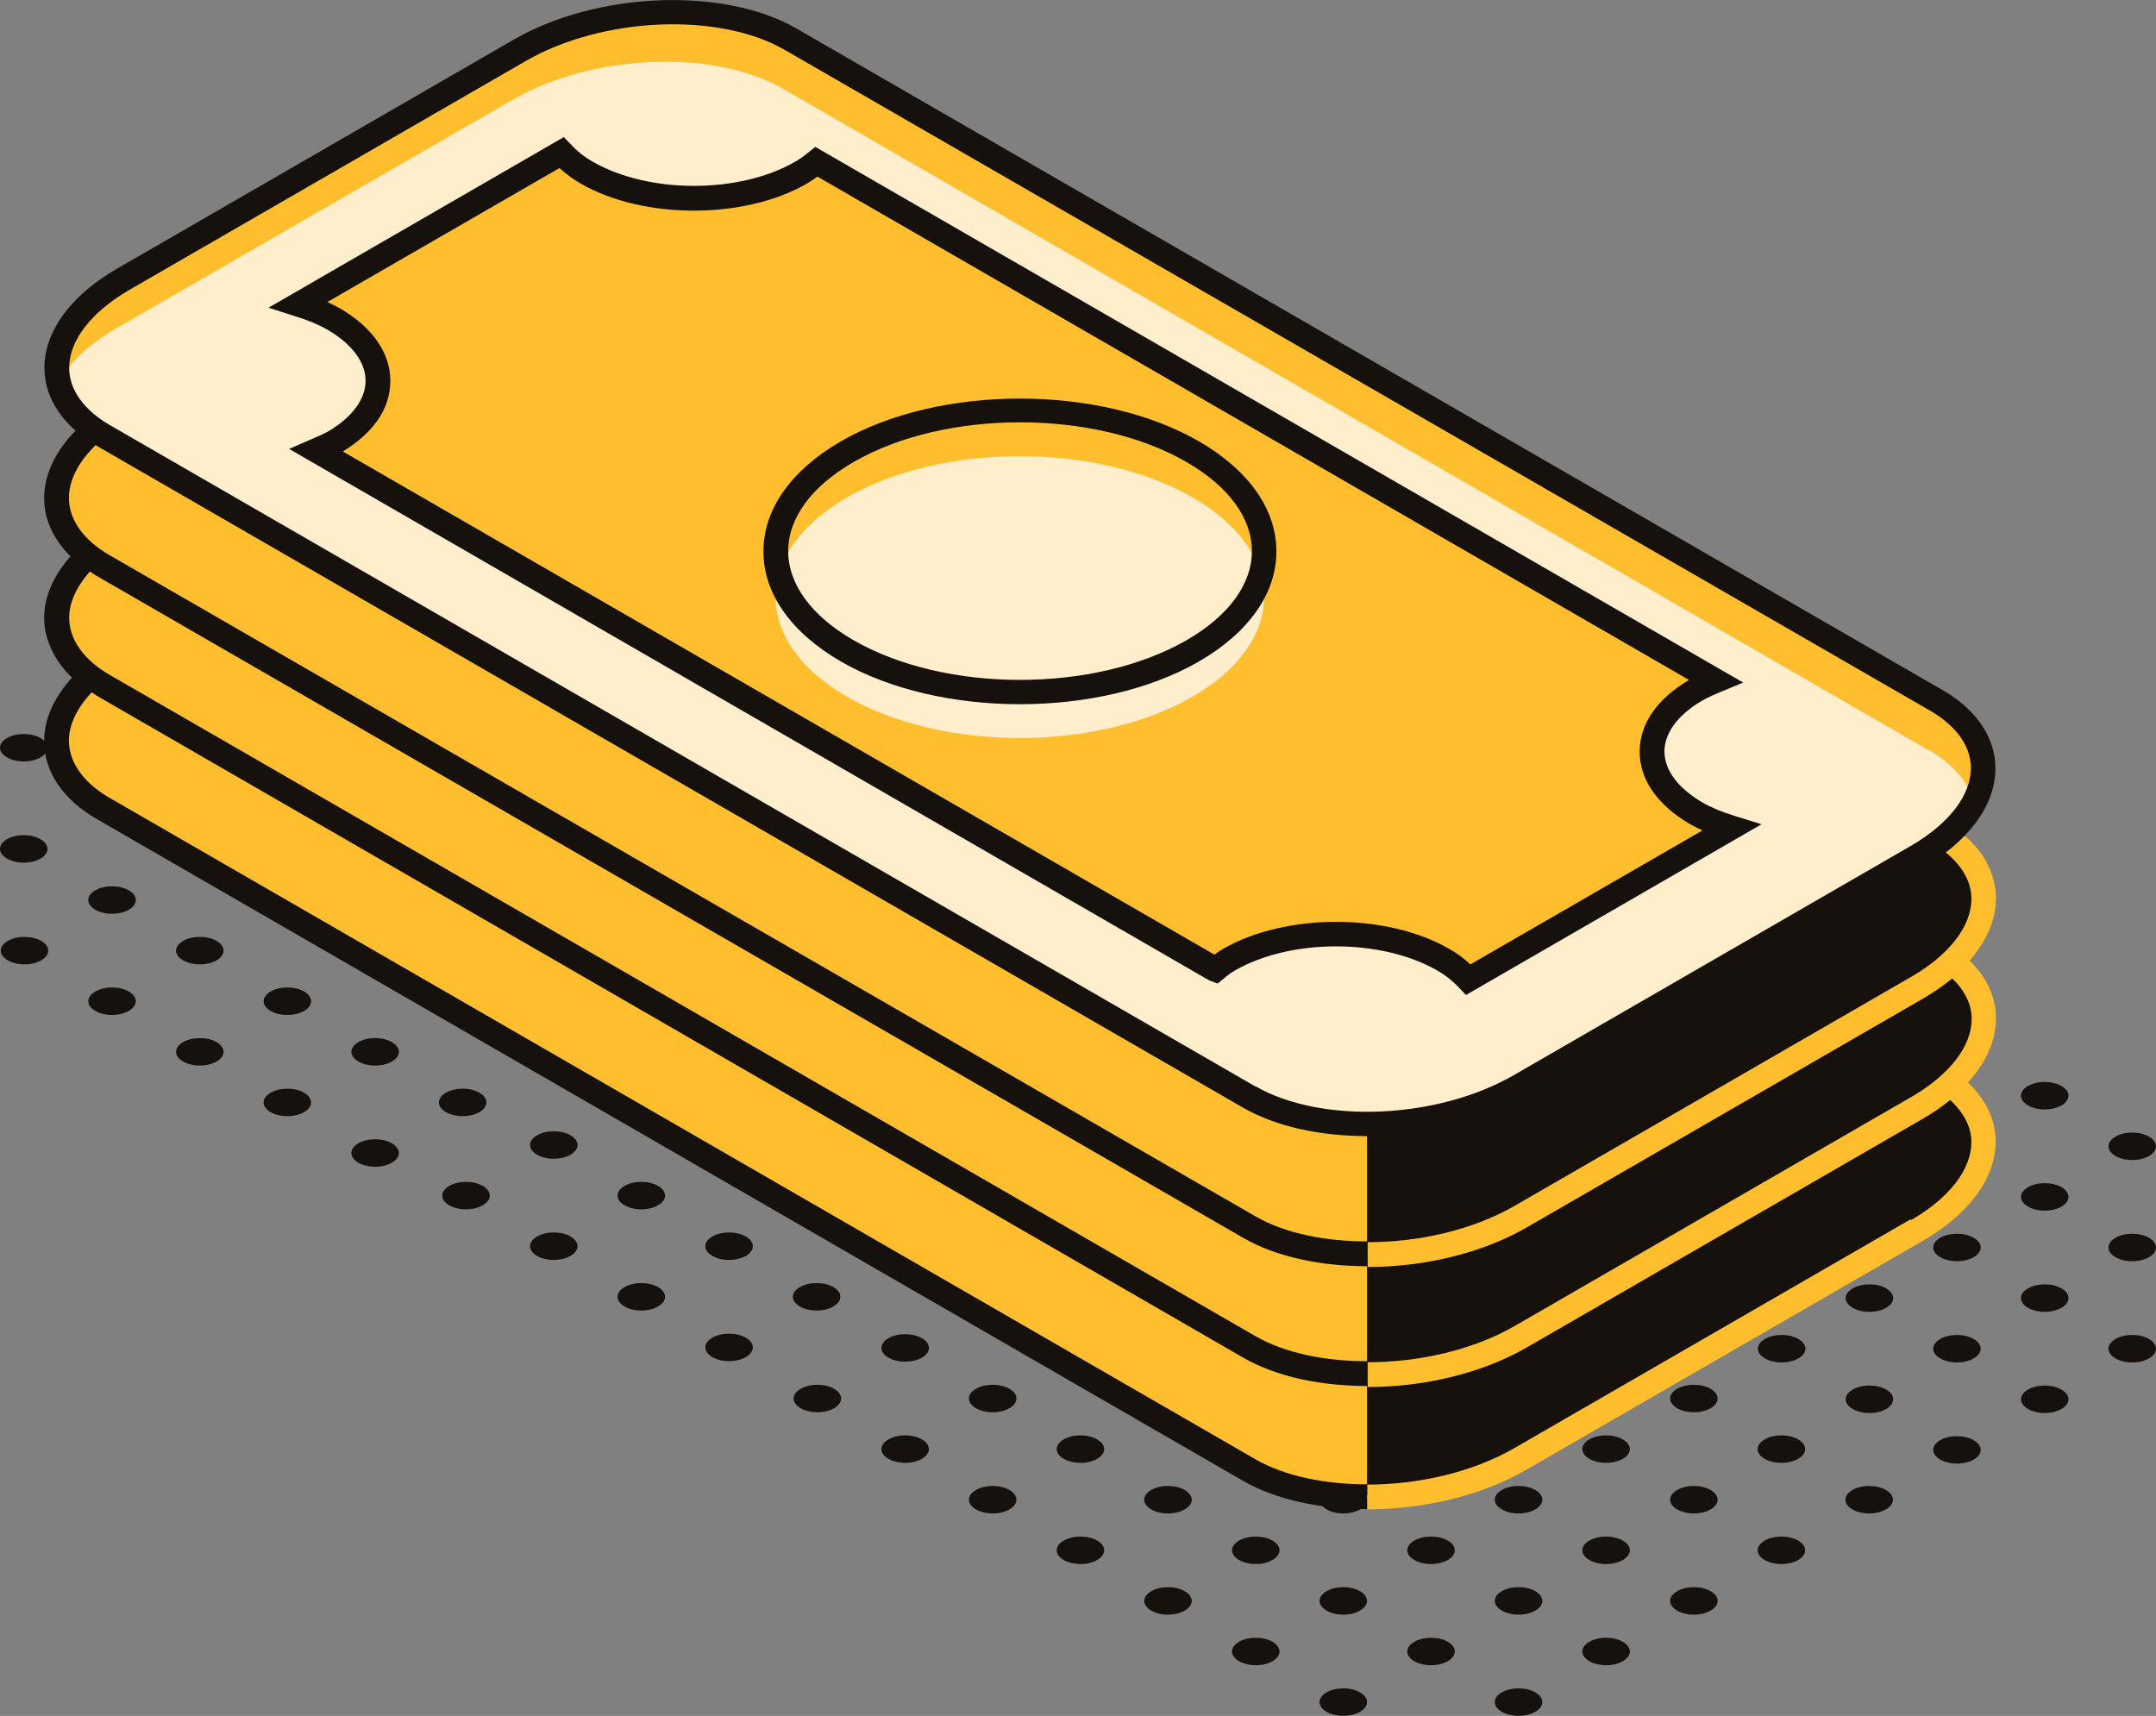
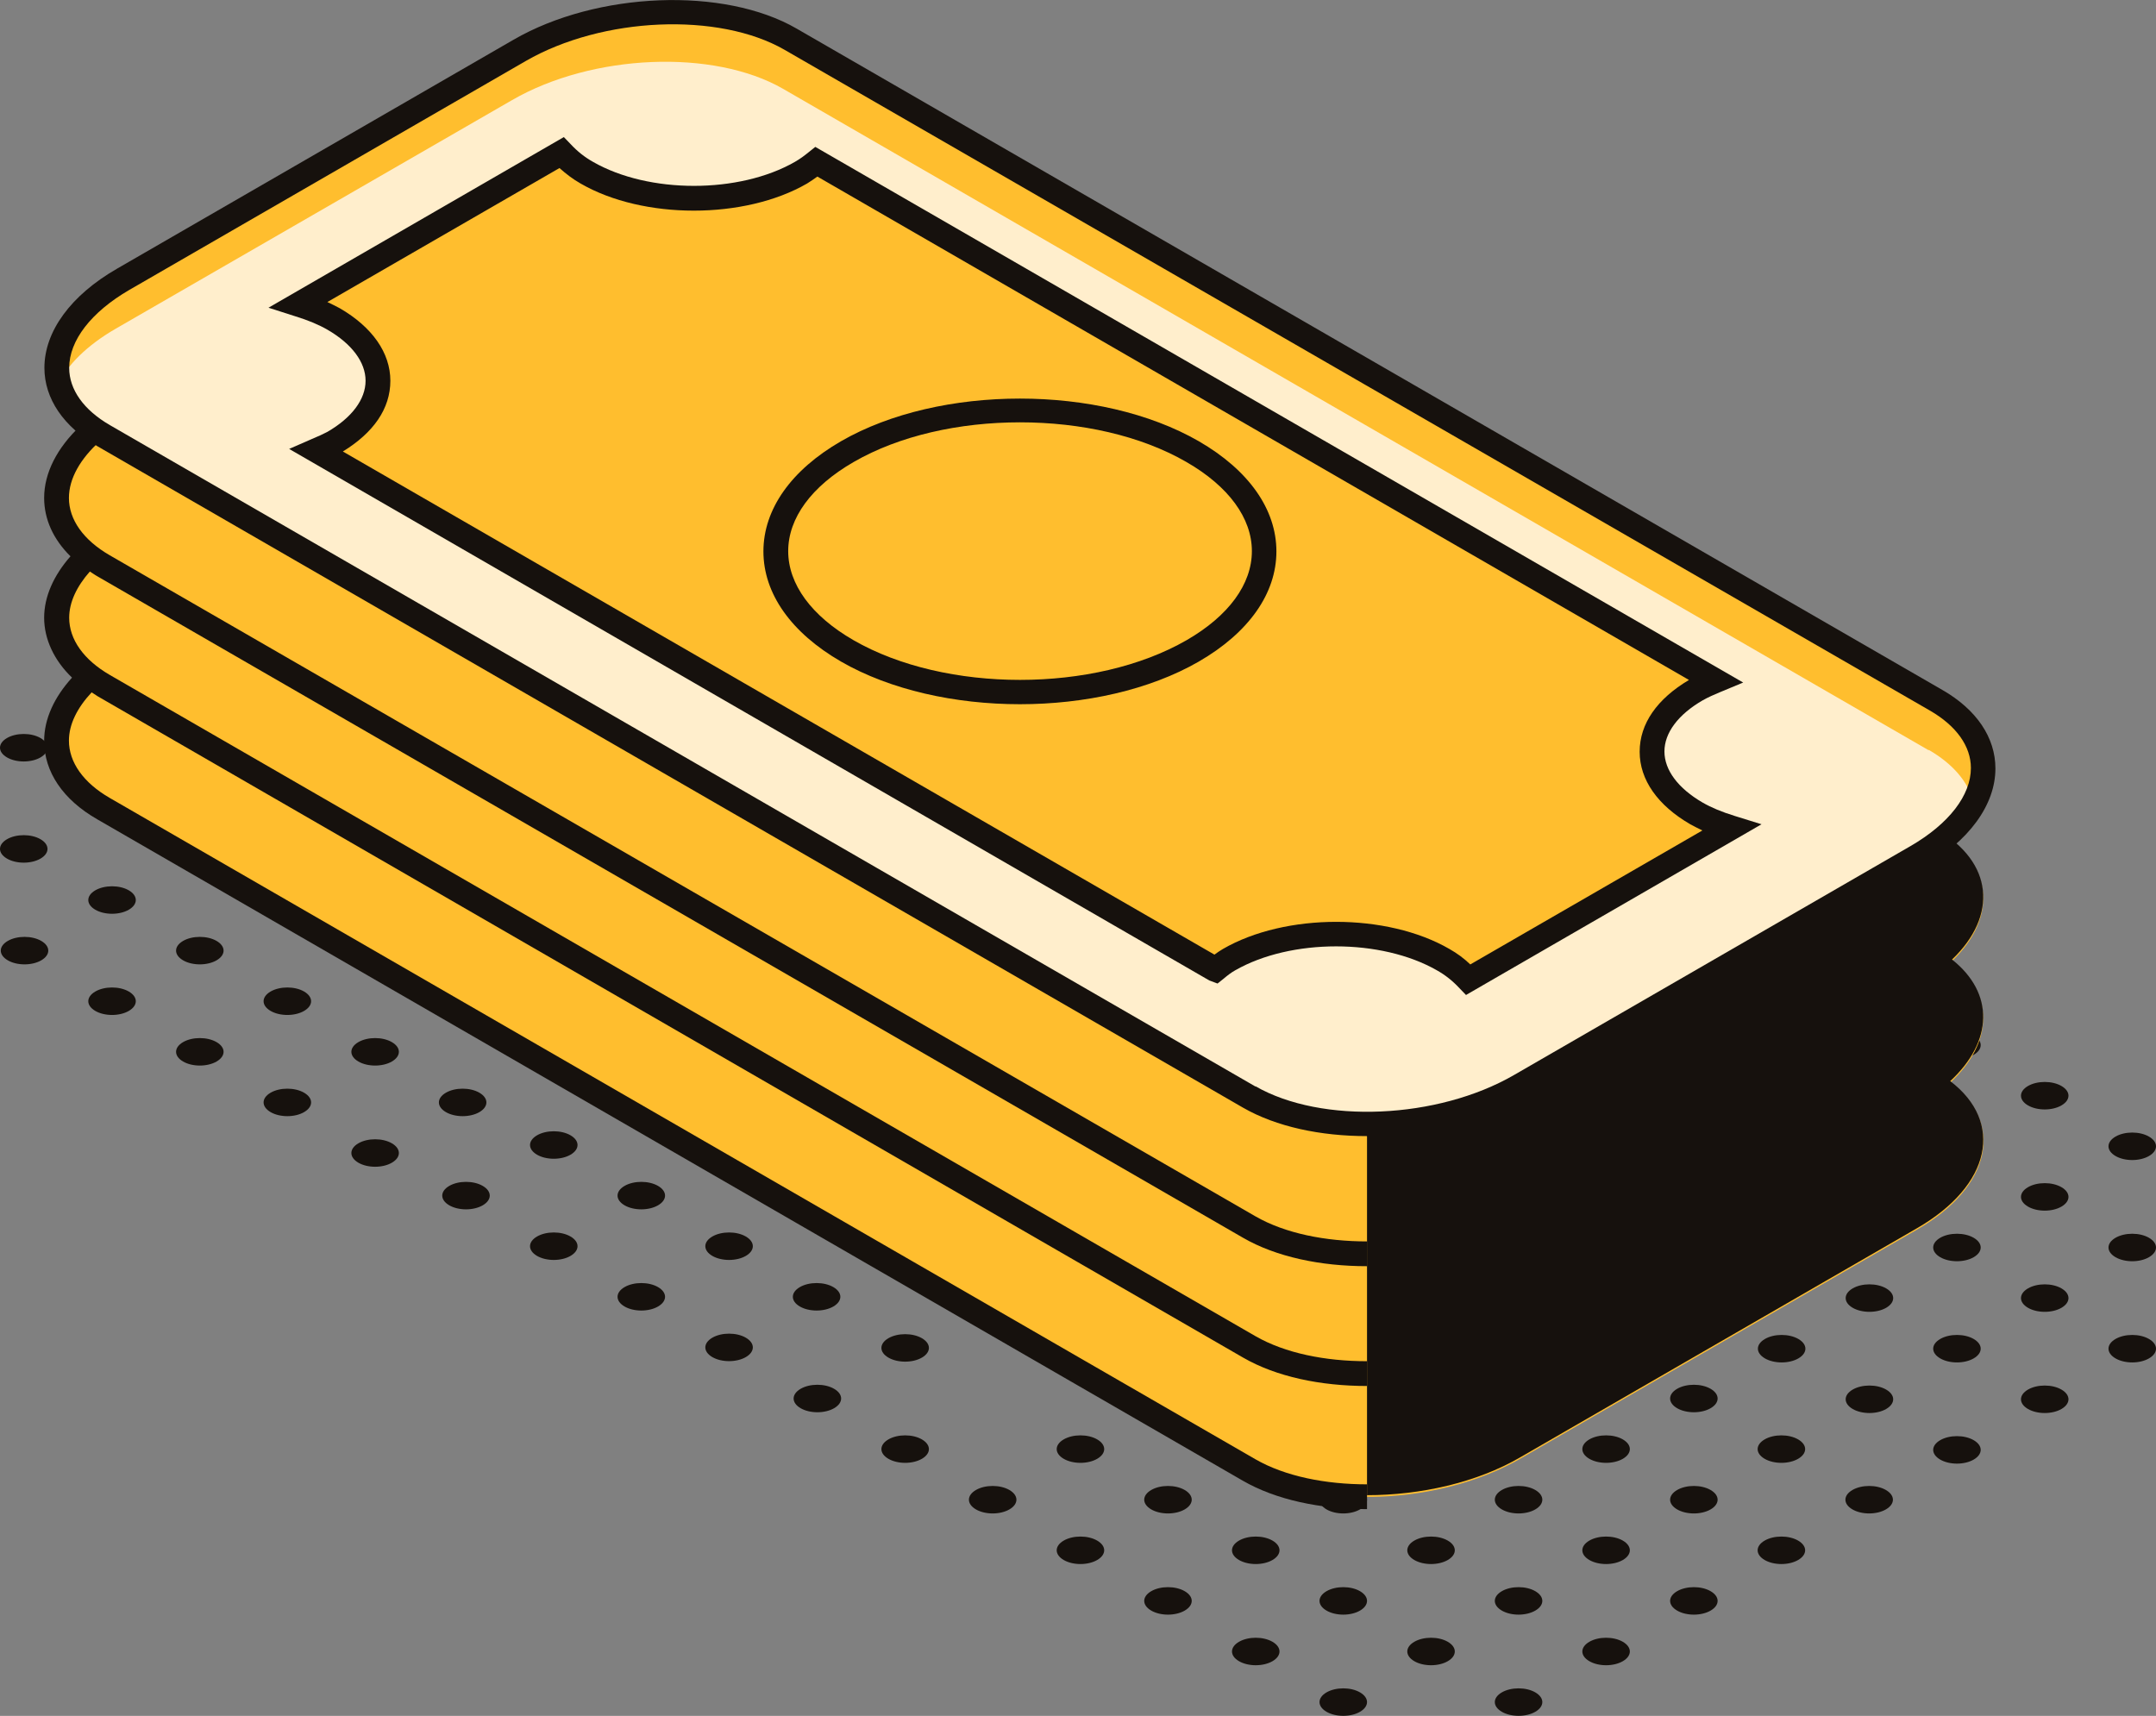
<svg xmlns="http://www.w3.org/2000/svg" id="content" viewBox="0 0 83.51 66.47">
  <rect x="0" y="0" width="83.51" height="66.47" fill="#808080" stroke="none" />
  <defs>
    <style>.cls-1{fill:#fec;}.cls-2{fill:#ffbe2e;}.cls-3{fill:#16110d;}</style>
  </defs>
  <g id="_1">
    <g>
      <path class="cls-3" d="M15.18,44.29c.36,.21,.36,.54,0,.75-.36,.21-.94,.21-1.3,0-.36-.21-.36-.54,0-.75,.36-.21,.94-.21,1.3,0Z" />
      <path class="cls-3" d="M18.57,42.33c.36,.21,.36,.54,0,.75s-.94,.21-1.3,0-.36-.54,0-.75c.36-.21,.94-.21,1.3,0Z" />
      <path class="cls-3" d="M21.97,40.37c.36,.21,.36,.54,0,.75-.36,.21-.94,.21-1.3,0-.36-.21-.36-.54,0-.75,.36-.21,.94-.21,1.3,0Z" />
      <path class="cls-3" d="M11.78,42.33c.36,.21,.36,.54,0,.75-.36,.21-.94,.21-1.3,0-.36-.21-.36-.54,0-.75,.36-.21,.94-.21,1.3,0Z" />
      <path class="cls-3" d="M15.18,40.37c.36,.21,.36,.54,0,.75-.36,.21-.94,.21-1.3,0-.36-.21-.36-.54,0-.75,.36-.21,.94-.21,1.3,0Z" />
      <path class="cls-3" d="M18.57,38.41c.36,.21,.36,.54,0,.75-.36,.21-.94,.21-1.3,0-.36-.21-.36-.54,0-.75,.36-.21,.94-.21,1.3,0Z" />
      <path class="cls-3" d="M8.39,40.37c.36,.21,.36,.54,0,.75-.36,.21-.94,.21-1.3,0-.36-.21-.36-.54,0-.75,.36-.21,.94-.21,1.3,0Z" />
-       <path class="cls-3" d="M11.78,38.41c.36,.21,.36,.54,0,.75-.36,.21-.94,.21-1.3,0-.36-.21-.36-.54,0-.75,.36-.21,.94-.21,1.3,0Z" />
+       <path class="cls-3" d="M11.78,38.41c.36,.21,.36,.54,0,.75-.36,.21-.94,.21-1.3,0-.36-.21-.36-.54,0-.75,.36-.21,.94-.21,1.3,0" />
      <path class="cls-3" d="M15.18,36.45c.36,.21,.36,.54,0,.75-.36,.21-.94,.21-1.3,0-.36-.21-.36-.54,0-.75,.36-.21,.94-.21,1.3,0Z" />
      <path class="cls-3" d="M4.99,38.41c.36,.21,.36,.54,0,.75-.36,.21-.94,.21-1.3,0-.36-.21-.36-.54,0-.75,.36-.21,.94-.21,1.3,0Z" />
      <path class="cls-3" d="M8.39,36.45c.36,.21,.36,.54,0,.75-.36,.21-.94,.21-1.3,0-.36-.21-.36-.54,0-.75,.36-.21,.94-.21,1.3,0Z" />
      <path class="cls-3" d="M11.78,34.49c.36,.21,.36,.54,0,.75-.36,.21-.94,.21-1.3,0-.36-.21-.36-.54,0-.75,.36-.21,.94-.21,1.3,0Z" />
      <path class="cls-3" d="M1.6,36.45c.36,.21,.36,.54,0,.75-.36,.21-.94,.21-1.3,0-.36-.21-.36-.54,0-.75,.36-.21,.94-.21,1.3,0Z" />
      <path class="cls-3" d="M4.99,34.49c.36,.21,.36,.54,0,.75-.36,.21-.94,.21-1.3,0-.36-.21-.36-.54,0-.75s.94-.21,1.3,0Z" />
      <path class="cls-3" d="M8.39,32.53c.36,.21,.36,.54,0,.75-.36,.21-.94,.21-1.3,0-.36-.21-.36-.54,0-.75,.36-.21,.94-.21,1.3,0Z" />
      <path class="cls-3" d="M1.57,32.51c.36,.21,.36,.54,0,.75-.36,.21-.94,.21-1.3,0-.36-.21-.36-.54,0-.75,.36-.21,.94-.21,1.3,0Z" />
      <path class="cls-3" d="M4.96,30.55c.36,.21,.36,.54,0,.75-.36,.21-.94,.21-1.3,0-.36-.21-.36-.54,0-.75,.36-.21,.94-.21,1.3,0Z" />
      <path class="cls-3" d="M1.57,28.59c.36,.21,.36,.54,0,.75-.36,.21-.94,.21-1.3,0-.36-.21-.36-.54,0-.75,.36-.21,.94-.21,1.3,0Z" />
      <path class="cls-3" d="M59.47,65.56c.36,.21,.36,.54,0,.75-.36,.21-.94,.21-1.3,0-.36-.21-.36-.54,0-.75,.36-.21,.94-.21,1.3,0Z" />
      <path class="cls-3" d="M62.86,63.6c.36,.21,.36,.54,0,.75-.36,.21-.94,.21-1.3,0-.36-.21-.36-.54,0-.75,.36-.21,.94-.21,1.3,0Z" />
      <path class="cls-3" d="M66.26,61.64c.36,.21,.36,.54,0,.75-.36,.21-.94,.21-1.3,0-.36-.21-.36-.54,0-.75,.36-.21,.94-.21,1.3,0Z" />
      <path class="cls-3" d="M69.65,59.68c.36,.21,.36,.54,0,.75-.36,.21-.94,.21-1.3,0-.36-.21-.36-.54,0-.75,.36-.21,.94-.21,1.3,0Z" />
      <path class="cls-3" d="M73.05,57.72c.36,.21,.36,.54,0,.75-.36,.21-.94,.21-1.3,0-.36-.21-.36-.54,0-.75,.36-.21,.94-.21,1.3,0Z" />
      <path class="cls-3" d="M52.68,65.56c.36,.21,.36,.54,0,.75-.36,.21-.94,.21-1.3,0-.36-.21-.36-.54,0-.75,.36-.21,.94-.21,1.3,0Z" />
      <path class="cls-3" d="M56.08,63.6c.36,.21,.36,.54,0,.75-.36,.21-.94,.21-1.3,0-.36-.21-.36-.54,0-.75,.36-.21,.94-.21,1.3,0Z" />
      <path class="cls-3" d="M59.47,61.64c.36,.21,.36,.54,0,.75-.36,.21-.94,.21-1.3,0-.36-.21-.36-.54,0-.75,.36-.21,.94-.21,1.3,0Z" />
      <path class="cls-3" d="M62.86,59.68c.36,.21,.36,.54,0,.75-.36,.21-.94,.21-1.3,0-.36-.21-.36-.54,0-.75,.36-.21,.94-.21,1.3,0Z" />
      <path class="cls-3" d="M66.26,57.72c.36,.21,.36,.54,0,.75-.36,.21-.94,.21-1.3,0-.36-.21-.36-.54,0-.75,.36-.21,.94-.21,1.3,0Z" />
      <path class="cls-3" d="M69.65,55.76c.36,.21,.36,.54,0,.75-.36,.21-.94,.21-1.3,0-.36-.21-.36-.54,0-.75,.36-.21,.94-.21,1.3,0Z" />
      <path class="cls-3" d="M49.29,63.6c.36,.21,.36,.54,0,.75-.36,.21-.94,.21-1.3,0-.36-.21-.36-.54,0-.75,.36-.21,.94-.21,1.3,0Z" />
      <path class="cls-3" d="M52.68,61.64c.36,.21,.36,.54,0,.75-.36,.21-.94,.21-1.3,0-.36-.21-.36-.54,0-.75,.36-.21,.94-.21,1.3,0Z" />
      <path class="cls-3" d="M56.08,59.68c.36,.21,.36,.54,0,.75-.36,.21-.94,.21-1.3,0-.36-.21-.36-.54,0-.75,.36-.21,.94-.21,1.3,0Z" />
      <path class="cls-3" d="M59.47,57.72c.36,.21,.36,.54,0,.75-.36,.21-.94,.21-1.3,0-.36-.21-.36-.54,0-.75,.36-.21,.94-.21,1.3,0Z" />
      <path class="cls-3" d="M62.86,55.76c.36,.21,.36,.54,0,.75-.36,.21-.94,.21-1.3,0-.36-.21-.36-.54,0-.75,.36-.21,.94-.21,1.3,0Z" />
      <path class="cls-3" d="M66.26,53.8c.36,.21,.36,.54,0,.75-.36,.21-.94,.21-1.3,0-.36-.21-.36-.54,0-.75,.36-.21,.94-.21,1.3,0Z" />
      <path class="cls-3" d="M45.89,61.64c.36,.21,.36,.54,0,.75-.36,.21-.94,.21-1.3,0-.36-.21-.36-.54,0-.75,.36-.21,.94-.21,1.3,0Z" />
      <path class="cls-3" d="M49.29,59.68c.36,.21,.36,.54,0,.75-.36,.21-.94,.21-1.3,0-.36-.21-.36-.54,0-.75,.36-.21,.94-.21,1.3,0Z" />
      <path class="cls-3" d="M52.68,57.72c.36,.21,.36,.54,0,.75-.36,.21-.94,.21-1.3,0-.36-.21-.36-.54,0-.75,.36-.21,.94-.21,1.3,0Z" />
-       <path class="cls-3" d="M56.08,55.76c.36,.21,.36,.54,0,.75-.36,.21-.94,.21-1.3,0-.36-.21-.36-.54,0-.75,.36-.21,.94-.21,1.3,0Z" />
      <path class="cls-3" d="M59.47,53.8c.36,.21,.36,.54,0,.75-.36,.21-.94,.21-1.3,0-.36-.21-.36-.54,0-.75,.36-.21,.94-.21,1.3,0Z" />
      <path class="cls-3" d="M62.86,51.84c.36,.21,.36,.54,0,.75-.36,.21-.94,.21-1.3,0-.36-.21-.36-.54,0-.75,.36-.21,.94-.21,1.3,0Z" />
      <path class="cls-3" d="M42.5,59.68c.36,.21,.36,.54,0,.75-.36,.21-.94,.21-1.3,0-.36-.21-.36-.54,0-.75,.36-.21,.94-.21,1.3,0Z" />
      <path class="cls-3" d="M45.89,57.72c.36,.21,.36,.54,0,.75-.36,.21-.94,.21-1.3,0-.36-.21-.36-.54,0-.75,.36-.21,.94-.21,1.3,0Z" />
      <path class="cls-3" d="M49.29,55.76c.36,.21,.36,.54,0,.75-.36,.21-.94,.21-1.3,0-.36-.21-.36-.54,0-.75,.36-.21,.94-.21,1.3,0Z" />
      <path class="cls-3" d="M52.68,53.8c.36,.21,.36,.54,0,.75-.36,.21-.94,.21-1.3,0-.36-.21-.36-.54,0-.75s.94-.21,1.3,0Z" />
      <path class="cls-3" d="M56.08,51.84c.36,.21,.36,.54,0,.75-.36,.21-.94,.21-1.3,0-.36-.21-.36-.54,0-.75,.36-.21,.94-.21,1.3,0Z" />
      <path class="cls-3" d="M58.17,49.88c.36-.21,.94-.21,1.3,0,.36,.21,.36,.54,0,.75-.36,.21-.94,.21-1.3,0-.36-.21-.36-.54,0-.75,.36-.21-.36,.21,0,0Z" />
      <path class="cls-3" d="M39.1,57.72c.36,.21,.36,.54,0,.75-.36,.21-.94,.21-1.3,0-.36-.21-.36-.54,0-.75,.36-.21,.94-.21,1.3,0Z" />
      <path class="cls-3" d="M42.5,55.76c.36,.21,.36,.54,0,.75-.36,.21-.94,.21-1.3,0-.36-.21-.36-.54,0-.75,.36-.21,.94-.21,1.3,0Z" />
      <path class="cls-3" d="M45.89,53.8c.36,.21,.36,.54,0,.75-.36,.21-.94,.21-1.3,0-.36-.21-.36-.54,0-.75s.94-.21,1.3,0Z" />
      <path class="cls-3" d="M49.29,51.84c.36,.21,.36,.54,0,.75-.36,.21-.94,.21-1.3,0-.36-.21,.94-.96,1.3-.75Z" />
      <path class="cls-3" d="M35.71,55.76c.36,.21,.36,.54,0,.75s-.94,.21-1.3,0c-.36-.21-.36-.54,0-.75,.36-.21,.94-.21,1.3,0Z" />
-       <path class="cls-3" d="M39.1,53.8c.36,.21,.36,.54,0,.75-.36,.21-.94,.21-1.3,0-.36-.21-.36-.54,0-.75,.36-.21,.94-.21,1.3,0Z" />
      <path class="cls-3" d="M42.5,52.59c-.36,.21-.94,.21-1.3,0-.36-.21-.36-.54,0-.75,.36-.21,1.66,.54,1.3,.75Z" />
      <path class="cls-3" d="M32.31,53.8c.36,.21,.36,.54,0,.75-.36,.21-.94,.21-1.3,0-.36-.21-.36-.54,0-.75,.36-.21,.94-.21,1.3,0Z" />
      <path class="cls-3" d="M35.71,51.84c.36,.21,.36,.54,0,.75-.36,.21-.94,.21-1.3,0-.36-.21-.36-.54,0-.75,.36-.21,.94-.21,1.3,0Z" />
      <path class="cls-3" d="M39.1,50.63c-.36,.21-.94,.21-1.3,0s-.36-.54,0-.75c.36-.21,.94-.21,1.3,0,.36,.21,.36,.54,0,.75Z" />
      <path class="cls-3" d="M28.89,51.82c.36,.21,.36,.54,0,.75-.36,.21-.94,.21-1.3,0-.36-.21-.36-.54,0-.75,.36-.21,.94-.21,1.3,0Z" />
      <path class="cls-3" d="M32.28,49.86c.36,.21,.36,.54,0,.75-.36,.21-.94,.21-1.3,0-.36-.21-.36-.54,0-.75,.36-.21,.94-.21,1.3,0Z" />
      <path class="cls-3" d="M35.68,47.9c.36,.21,.36,.54,0,.75-.36,.21-.94,.21-1.3,0s-.36-.54,0-.75c.36-.21,.94-.21,1.3,0Z" />
      <path class="cls-3" d="M25.49,49.86c.36,.21,.36,.54,0,.75-.36,.21-.94,.21-1.3,0-.36-.21-.36-.54,0-.75,.36-.21,.94-.21,1.3,0Z" />
      <path class="cls-3" d="M28.89,47.9c.36,.21,.36,.54,0,.75-.36,.21-.94,.21-1.3,0-.36-.21-.36-.54,0-.75,.36-.21,.94-.21,1.3,0Z" />
      <path class="cls-3" d="M32.28,45.94c.36,.21,.36,.54,0,.75-.36,.21-.94,.21-1.3,0-.36-.21-.36-.54,0-.75,.36-.21,.94-.21,1.3,0Z" />
      <path class="cls-3" d="M22.1,47.9c.36,.21,.36,.54,0,.75-.36,.21-.94,.21-1.3,0-.36-.21-.36-.54,0-.75,.36-.21,.94-.21,1.3,0Z" />
      <path class="cls-3" d="M25.49,45.94c.36,.21,.36,.54,0,.75-.36,.21-.94,.21-1.3,0-.36-.21-.36-.54,0-.75,.36-.21,.94-.21,1.3,0Z" />
      <path class="cls-3" d="M28.89,43.98c.36,.21,.36,.54,0,.75-.36,.21-.94,.21-1.3,0-.36-.21-.36-.54,0-.75,.36-.21,.94-.21,1.3,0Z" />
      <path class="cls-3" d="M18.7,45.94c.36,.21,.36,.54,0,.75-.36,.21-.94,.21-1.3,0-.36-.21-.36-.54,0-.75,.36-.21,.94-.21,1.3,0Z" />
      <path class="cls-3" d="M22.1,43.98c.36,.21,.36,.54,0,.75-.36,.21-.94,.21-1.3,0-.36-.21-.36-.54,0-.75,.36-.21,.94-.21,1.3,0Z" />
      <path class="cls-3" d="M25.49,42.02c.36,.21,.36,.54,0,.75-.36,.21-.94,.21-1.3,0-.36-.21-.36-.54,0-.75,.36-.21,.94-.21,1.3,0Z" />
      <path class="cls-3" d="M75.15,55.79c.36-.21,.94-.21,1.3,0,.36,.21,.36,.54,0,.75-.36,.21-.94,.21-1.3,0-.36-.21-.36-.54,0-.75Z" />
      <path class="cls-3" d="M79.85,54.58c-.36,.21-.94,.21-1.3,0-.36-.21-.36-.54,0-.75,.36-.21,.94-.21,1.3,0,.36,.21,.36,.54,0,.75-.36,.21,.36-.21,0,0Z" />
      <path class="cls-3" d="M83.24,52.62c-.36,.21-.94,.21-1.3,0-.36-.21-.36-.54,0-.75,.36-.21,.94-.21,1.3,0,.36,.21,.36,.54,0,.75-.36,.21,.36-.21,0,0Z" />
      <path class="cls-3" d="M71.76,53.83c.36-.21,.94-.21,1.3,0,.36,.21,.36,.54,0,.75-.36,.21-.94,.21-1.3,0-.36-.21-.36-.54,0-.75Z" />
      <path class="cls-3" d="M76.45,51.87c.36,.21,.36,.54,0,.75-.36,.21-.94,.21-1.3,0-.36-.21-.36-.54,0-.75,.36-.21,.94-.21,1.3,0Z" />
      <path class="cls-3" d="M79.85,49.91c.36,.21,.36,.54,0,.75-.36,.21-.94,.21-1.3,0-.36-.21-.36-.54,0-.75,.36-.21,.94-.21,1.3,0Z" />
      <path class="cls-3" d="M83.24,47.95c.36,.21,.36,.54,0,.75-.36,.21-.94,.21-1.3,0-.36-.21-.36-.54,0-.75,.36-.21,.94-.21,1.3,0Z" />
      <path class="cls-3" d="M68.36,51.87c.36-.21,.94-.21,1.3,0,.36,.21,.36,.54,0,.75-.36,.21-.94,.21-1.3,0-.36-.21-.36-.54,0-.75Z" />
      <path class="cls-3" d="M73.06,49.91c.36,.21,.36,.54,0,.75-.36,.21-.94,.21-1.3,0-.36-.21-.36-.54,0-.75s.94-.21,1.3,0Z" />
      <path class="cls-3" d="M76.45,47.95c.36,.21,.36,.54,0,.75-.36,.21-.94,.21-1.3,0-.36-.21-.36-.54,0-.75,.36-.21,.94-.21,1.3,0Z" />
      <path class="cls-3" d="M79.85,45.99c.36,.21,.36,.54,0,.75-.36,.21-.94,.21-1.3,0-.36-.21-.36-.54,0-.75,.36-.21,.94-.21,1.3,0Z" />
      <path class="cls-3" d="M83.24,44.03c.36,.21,.36,.54,0,.75-.36,.21-.94,.21-1.3,0-.36-.21-.36-.54,0-.75,.36-.21,.94-.21,1.3,0Z" />
      <path class="cls-3" d="M64.97,49.91c.36-.21,.94-.21,1.3,0,.36,.21,.36,.54,0,.75-.36,.21-.94,.21-1.3,0-.36-.21-.36-.54,0-.75Z" />
      <path class="cls-3" d="M69.66,47.95c.36,.21,.36,.54,0,.75-.36,.21-.94,.21-1.3,0-.36-.21-.36-.54,0-.75,.36-.21,.94-.21,1.3,0Z" />
      <path class="cls-3" d="M73.06,45.99c.36,.21,.36,.54,0,.75-.36,.21-.94,.21-1.3,0-.36-.21-.36-.54,0-.75,.36-.21,.94-.21,1.3,0Z" />
      <path class="cls-3" d="M76.45,44.03c.36,.21,.36,.54,0,.75-.36,.21-.94,.21-1.3,0-.36-.21-.36-.54,0-.75,.36-.21,.94-.21,1.3,0Z" />
      <path class="cls-3" d="M79.85,42.07c.36,.21,.36,.54,0,.75-.36,.21-.94,.21-1.3,0-.36-.21-.36-.54,0-.75,.36-.21,.94-.21,1.3,0Z" />
      <path class="cls-3" d="M62.87,47.95c.36,.21,.36,.54,0,.75-.36,.21-.94,.21-1.3,0-.36-.21,.94-.96,1.3-.75Z" />
      <path class="cls-3" d="M76.45,40.11c.36,.21,.36,.54,0,.75-.36,.21-.94,.21-1.3,0-.36-.21,.94-.96,1.3-.75Z" />
    </g>
    <g id="_">
      <g>
        <path class="cls-2" d="M75.54,41.94c1.66-1.54,1.72-3.4,.07-4.71,1.77-1.69,1.62-3.77-.61-5.05L30.63,6.56c-2.69-1.55-7.39-1.36-10.5,.44L4.77,15.86c-2.85,1.64-3.36,4.06-1.35,5.65-1.61,1.54-1.63,3.4,.07,4.69-1.84,1.71-1.72,3.82,.53,5.12l44.38,25.62c2.69,1.55,7.39,1.36,10.5-.44l15.36-8.87c2.88-1.66,3.38-4.11,1.29-5.7Z" />
        <path class="cls-3" d="M75.54,41.88c1.66-1.54,1.72-3.4,.07-4.71,1.77-1.69,1.62-3.77-.61-5.05l-1.6-.92-20.45,12.35v14.37c2.06,0,4.24-.48,5.94-1.47l15.36-8.87c2.88-1.66,3.38-4.11,1.29-5.7Z" />
-         <path class="cls-2" d="M74.01,47.23l-15.36,8.87c-1.63,.94-3.72,1.41-5.69,1.41v.96c2.15,0,4.41-.52,6.17-1.54l15.36-8.87c1.78-1.03,2.81-2.43,2.81-3.84,0-.85-.39-1.63-1.07-2.29,.7-.77,1.08-1.62,1.08-2.48s-.37-1.59-1.02-2.24c.65-.75,1.02-1.57,1.02-2.4,0-.99-.5-1.9-1.42-2.61-.21,.23-.45,.45-.72,.67,.76,.55,1.19,1.22,1.19,1.95,0,1.06-.85,2.16-2.33,3.02l-15.36,8.87c-1.63,.94-3.72,1.41-5.69,1.41v.96c2.15,0,4.41-.52,6.17-1.54l15.36-8.87c.41-.24,.78-.5,1.11-.77,.48,.47,.75,1,.75,1.57,0,1.06-.85,2.16-2.33,3.02l-15.36,8.87c-1.63,.94-3.72,1.41-5.7,1.41v.96c2.15,0,4.41-.52,6.17-1.54l15.36-8.87c.38-.22,.72-.46,1.03-.71,.52,.49,.82,1.04,.82,1.63,0,1.06-.85,2.16-2.33,3.02Z" />
        <path class="cls-3" d="M52.96,57.5c-1.62,0-3.18-.31-4.33-.97L4.25,30.91c-1.02-.59-1.58-1.38-1.58-2.22,0-.63,.32-1.27,.88-1.87,.08,.05,.15,.1,.23,.15l44.37,25.62c1.28,.74,3,1.1,4.8,1.1h0v-.96c-1.62,0-3.17-.31-4.32-.97L4.26,26.15c-1.02-.59-1.58-1.38-1.58-2.22,0-.6,.29-1.21,.8-1.79,.1,.06,.19,.13,.3,.19l44.37,25.62c1.28,.74,3,1.1,4.8,1.1h.01v-.96c-1.62,0-3.18-.31-4.33-.97L4.25,21.51c-1.02-.59-1.58-1.38-1.58-2.22,0-.75,.44-1.52,1.21-2.21-.29-.18-.55-.37-.77-.58-.9,.85-1.4,1.82-1.4,2.79,0,.83,.36,1.61,1.02,2.26-.65,.74-1.02,1.56-1.02,2.38s.38,1.65,1.08,2.32c-.69,.76-1.08,1.6-1.08,2.45,0,1.2,.73,2.28,2.06,3.04l44.37,25.62c1.28,.74,3,1.1,4.8,1.1h.01v-.96Z" />
      </g>
      <g>
        <g>
          <path class="cls-2" d="M48.4,42.5L4.02,16.88c-2.69-1.55-2.35-4.27,.75-6.06L20.13,1.95C23.24,.16,27.94-.04,30.63,1.52l44.38,25.62c2.69,1.55,2.35,4.27-.75,6.06l-15.36,8.87c-3.11,1.79-7.81,1.99-10.5,.44Z" />
          <path class="cls-1" d="M74.7,29.06L30.33,3.44c-2.69-1.55-7.39-1.36-10.5,.44L4.47,12.74c-1.12,.65-1.87,1.41-2.26,2.2,.22,.73,.78,1.4,1.71,1.94l44.38,25.62c2.69,1.55,7.39,1.36,10.5-.44l15.36-8.87c1.12-.65,1.87-1.41,2.26-2.2-.22-.73-.78-1.4-1.71-1.94Z" />
          <path class="cls-3" d="M52.95,44.01c-1.8,0-3.51-.36-4.8-1.1L3.78,17.29c-1.32-.76-2.06-1.85-2.06-3.04,0-1.41,1.02-2.81,2.81-3.84L19.89,1.54c3.23-1.87,8.16-2.06,10.97-.43l44.38,25.62c1.32,.76,2.05,1.84,2.05,3.04,0,1.41-1.02,2.81-2.81,3.84l-15.36,8.87c-1.76,1.02-4.03,1.54-6.18,1.54Zm-4.32-1.93c2.56,1.47,7.05,1.28,10.02-.44l15.36-8.87c1.48-.86,2.33-1.96,2.33-3.02,0-.84-.56-1.63-1.58-2.22L30.39,1.93c-2.55-1.47-7.05-1.28-10.02,.43L5.01,11.23c-1.48,.86-2.33,1.96-2.33,3.02,0,.84,.56,1.63,1.58,2.22l44.37,25.62Z" />
        </g>
        <g>
          <path class="cls-2" d="M65.71,31.51c-2.29-1.32-2.29-3.47,0-4.79,.23-.13,.48-.24,.74-.35L31.62,6.27c-.18,.15-.37,.29-.6,.42-2.29,1.32-6.01,1.32-8.3,0-.41-.24-.72-.5-.98-.78l-10.18,5.88c.48,.15,.94,.33,1.35,.56,2.29,1.32,2.29,3.47,0,4.79-.2,.12-.43,.21-.65,.31l34.81,20.1c.17-.13,.33-.26,.53-.38,2.29-1.32,6.01-1.32,8.3,0,.41,.23,.71,.5,.98,.78l10.18-5.88c-.48-.15-.94-.33-1.34-.56Z" />
          <path class="cls-3" d="M56.79,38.55l-.26-.27c-.27-.29-.55-.51-.87-.69-2.16-1.24-5.66-1.24-7.82,0-.16,.09-.3,.2-.43,.31l-.25,.2-.32-.12L11.2,17.39l.87-.38c.26-.11,.44-.19,.61-.28,.95-.55,1.48-1.26,1.48-1.98s-.53-1.43-1.48-1.98c-.33-.19-.73-.36-1.25-.52l-1.03-.33,11.44-6.61,.26,.27c.27,.29,.55,.51,.87,.69,2.16,1.24,5.66,1.24,7.82,0,.21-.12,.38-.25,.54-.38l.25-.2,35.94,20.75-.89,.37c-.24,.1-.47,.2-.68,.32-.95,.55-1.48,1.26-1.48,1.98s.53,1.43,1.48,1.98h0c.33,.19,.73,.36,1.25,.52l1.03,.32-11.44,6.61Zm-5.04-2.84c1.59,0,3.18,.35,4.39,1.05,.3,.17,.56,.36,.81,.6l8.99-5.19c-.17-.08-.32-.16-.47-.24h0c-1.26-.73-1.96-1.72-1.96-2.81s.68-2.05,1.91-2.78L31.66,6.84c-.12,.09-.26,.18-.4,.27-2.42,1.4-6.35,1.4-8.77,0-.3-.17-.56-.37-.82-.6l-8.99,5.19c.17,.08,.33,.16,.48,.24,1.26,.73,1.96,1.73,1.96,2.81s-.65,2.01-1.84,2.74l33.76,19.49c.11-.08,.21-.15,.33-.22,1.21-.7,2.8-1.05,4.39-1.05Z" />
        </g>
        <g>
          <path class="cls-2" d="M46.19,25.22c-3.69,2.13-9.68,2.13-13.38,0-3.69-2.13-3.69-5.59,0-7.72,3.69-2.13,9.68-2.13,13.38,0,3.69,2.13,3.69,5.59,0,7.72Z" />
-           <path class="cls-1" d="M46.19,26.99c-3.69,2.13-9.68,2.13-13.38,0-3.69-2.13-3.69-5.59,0-7.72,3.69-2.13,9.68-2.13,13.38,0s3.69,5.59,0,7.72Z" />
          <path class="cls-3" d="M39.51,27.28c-2.51,0-5.02-.55-6.93-1.65-1.94-1.12-3.01-2.64-3.01-4.27s1.07-3.15,3.01-4.27c3.82-2.2,10.03-2.2,13.85,0,1.94,1.12,3.01,2.64,3.01,4.27s-1.07,3.15-3.01,4.27h0c-1.91,1.1-4.42,1.65-6.93,1.65Zm0-10.92c-2.34,0-4.67,.51-6.45,1.54-1.63,.94-2.53,2.17-2.53,3.45s.9,2.51,2.53,3.45c3.56,2.05,9.34,2.05,12.9,0,1.63-.94,2.53-2.17,2.53-3.45s-.9-2.51-2.53-3.45c-1.78-1.03-4.11-1.54-6.45-1.54Z" />
        </g>
      </g>
    </g>
  </g>
</svg>